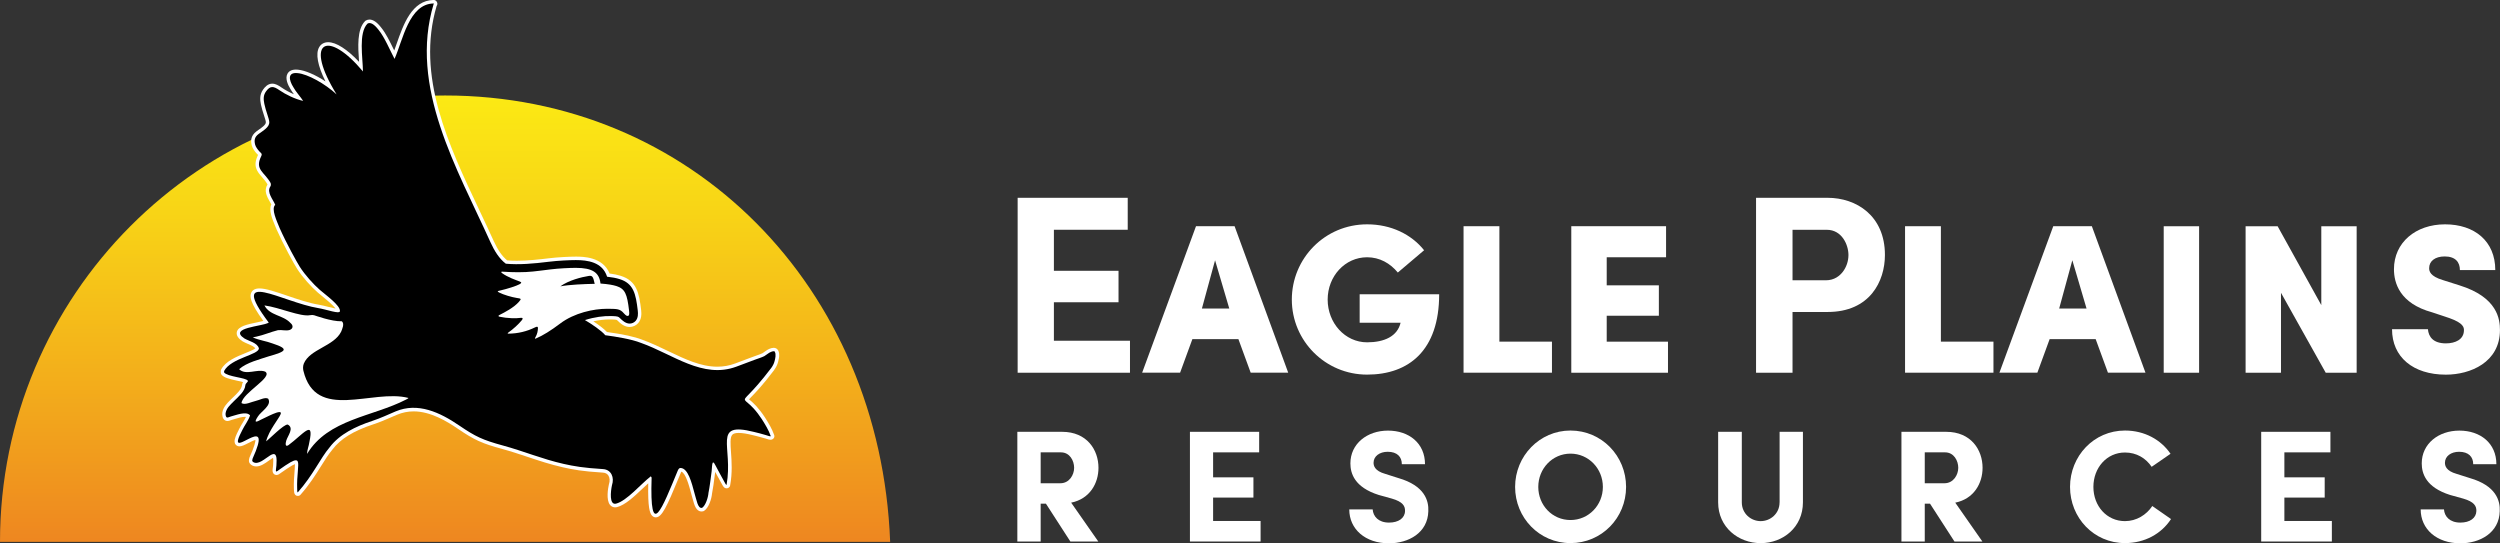
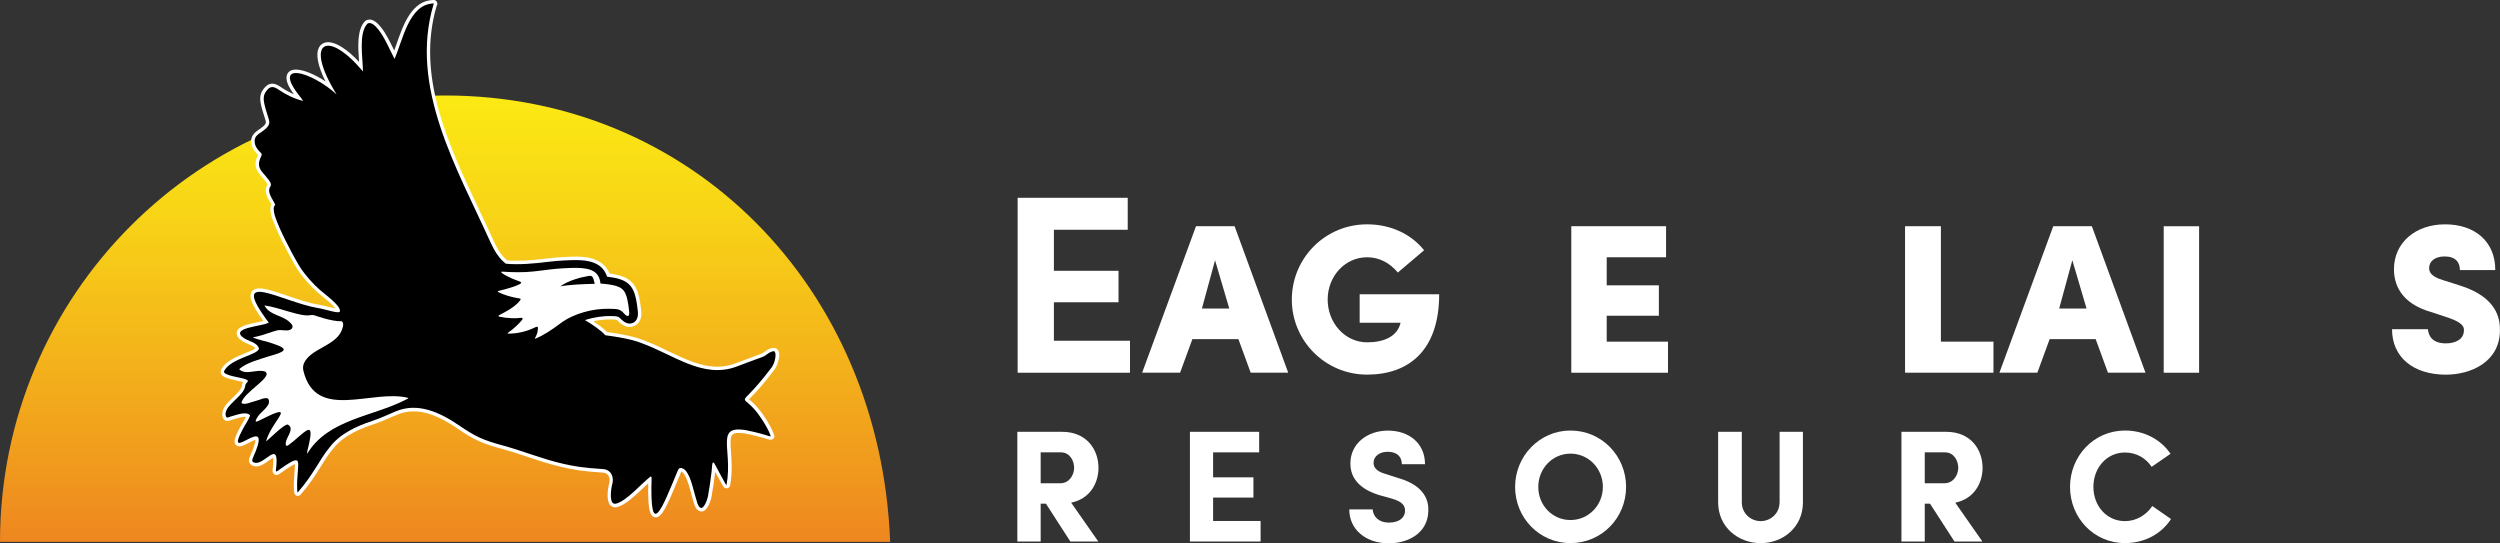
<svg xmlns="http://www.w3.org/2000/svg" id="Capa_2" data-name="Capa 2" viewBox="0 0 663.42 144.17">
  <rect x="0" y="0" width="663.42" height="144.17" fill="#333333" stroke="none" />
  <defs>
    <style>
      .cls-1 {
        fill: #000;
      }

      .cls-1, .cls-2, .cls-3 {
        stroke-width: 0px;
      }

      .cls-2 {
        fill: url(#New_Gradient_Swatch);
      }

      .cls-3 {
        fill: #fff;
      }
    </style>
    <linearGradient id="New_Gradient_Swatch" data-name="New Gradient Swatch" x1="118.11" y1="153.02" x2="118.11" y2="26.14" gradientUnits="userSpaceOnUse">
      <stop offset="0" stop-color="#ed7e21" />
      <stop offset=".34" stop-color="#f2a61c" />
      <stop offset=".78" stop-color="#f8d616" />
      <stop offset="1" stop-color="#fbe914" />
    </linearGradient>
  </defs>
  <g id="Graphics">
    <g>
      <g>
        <g>
          <path class="cls-3" d="M291.45,143.7h-7.41l-6.49-10.05h-1.39v10.05h-6.19v-29.11h11.88c6.57,0,9.65,4.77,9.65,9.55,0,4.1-2.28,8.24-7.25,9.25l7.2,10.31ZM276.16,120.04v8.2h5.22c2.4,0,3.66-2.24,3.66-4.1s-1.14-4.1-3.5-4.1h-5.39Z" />
          <path class="cls-3" d="M315.77,114.59h18.37v5.45h-12.22v6.63h10.7v5.37h-10.7v6.21h12.6v5.45h-18.75v-29.11Z" />
          <path class="cls-3" d="M364.26,135.17c.13,1.86,1.52,3.51,4.34,3.51,2.53,0,4.21-1.18,4.25-3.08.04-1.31-.59-2.45-3.5-3.29l-3.5-.97c-6.4-2.03-7.5-5.7-7.5-8.37,0-5.2,4.42-8.7,9.98-8.7s9.82,3.34,9.82,8.92h-6.15c0-1.99-1.26-3.3-3.75-3.3-2.15,0-3.75,1.18-3.75,2.91,0,.76.25,2.16,3.12,2.96l3.45,1.1c7.04,2.03,8.09,6.04,7.96,8.79-.13,5.75-5.27,8.53-10.45,8.53-6.28,0-10.53-3.76-10.53-9h6.19Z" />
          <path class="cls-3" d="M416.76,114.25c8.26,0,14.75,6.72,14.75,14.96s-6.49,14.91-14.75,14.91-14.7-6.72-14.7-14.91,6.49-14.96,14.7-14.96ZM416.76,138c4.8,0,8.59-3.93,8.59-8.79s-3.79-8.83-8.59-8.83-8.55,3.97-8.55,8.83,3.71,8.79,8.55,8.79Z" />
          <path class="cls-3" d="M472.25,133.31v-18.72h6.19v18.72c0,6.59-5.27,10.82-11.21,10.82s-11.29-4.23-11.29-10.82v-18.72h6.28v18.72c0,3,2.44,4.98,5.01,4.98s5.01-1.98,5.01-4.98Z" />
          <path class="cls-3" d="M526.06,143.7h-7.41l-6.49-10.05h-1.39v10.05h-6.19v-29.11h11.88c6.57,0,9.65,4.77,9.65,9.55,0,4.1-2.28,8.24-7.25,9.25l7.2,10.31ZM510.77,120.04v8.2h5.22c2.4,0,3.67-2.24,3.67-4.1s-1.14-4.1-3.5-4.1h-5.39Z" />
          <path class="cls-3" d="M576.12,137.74c-2.53,3.89-6.95,6.38-12.22,6.38-8.26,0-14.58-6.72-14.58-14.91s6.32-14.96,14.58-14.96c5.22,0,9.56,2.45,12.09,6.17l-5.01,3.46c-1.56-2.32-4.04-3.8-7.08-3.8-4.84,0-8.38,4.06-8.38,9.13s3.54,9.08,8.38,9.08c3.03,0,5.69-1.65,7.25-4.01l4.97,3.46Z" />
-           <path class="cls-3" d="M600.05,114.59h18.37v5.45h-12.22v6.63h10.7v5.37h-10.7v6.21h12.6v5.45h-18.75v-29.11Z" />
-           <path class="cls-3" d="M648.55,135.17c.13,1.86,1.52,3.51,4.34,3.51,2.53,0,4.21-1.18,4.26-3.08.04-1.31-.59-2.45-3.5-3.29l-3.5-.97c-6.4-2.03-7.5-5.7-7.5-8.37,0-5.2,4.42-8.7,9.99-8.7s9.82,3.34,9.82,8.92h-6.15c0-1.99-1.26-3.3-3.75-3.3-2.15,0-3.75,1.18-3.75,2.91,0,.76.25,2.16,3.12,2.96l3.46,1.1c7.04,2.03,8.09,6.04,7.96,8.79-.13,5.75-5.27,8.53-10.45,8.53-6.28,0-10.53-3.76-10.53-9h6.19Z" />
        </g>
        <g>
          <polygon class="cls-3" points="296.82 80.21 296.82 71.86 279.67 71.86 279.67 60.97 299.26 60.97 299.26 52.49 270.05 52.49 270.05 98.91 299.86 98.91 299.86 90.42 279.67 90.42 279.67 80.21 296.82 80.21" />
-           <path class="cls-3" d="M328.63,89.99h-12.21l-3.26,8.91h-10.07l14.29-38.87h10.24l14.23,38.87h-9.96l-3.26-8.91ZM318.95,81.87h7.26l-3.77-12.8-3.49,12.8Z" />
+           <path class="cls-3" d="M328.63,89.99h-12.21l-3.26,8.91h-10.07l14.29-38.87h10.24l14.23,38.87h-9.96l-3.26-8.91ZM318.95,81.87h7.26l-3.77-12.8-3.49,12.8" />
          <path class="cls-3" d="M370.94,72.33c-2.03-2.48-4.84-4.06-8.16-4.06-5.85,0-10.46,5.02-10.46,11.23s4.61,11.34,10.46,11.34c4.56,0,8.04-1.58,8.89-5.19h-10.86v-7.56h21.1c0,14.89-8.04,21.32-19.13,21.32s-19.97-8.97-19.97-19.91,8.78-19.97,19.97-19.97c6.36,0,11.76,2.65,15.13,6.88l-6.98,5.92Z" />
-           <path class="cls-3" d="M388.38,98.9v-38.87h9.51v30.63h13.95v8.24h-23.46Z" />
          <path class="cls-3" d="M416.97,98.9v-38.87h25.15v8.24h-15.75v7.45h13.84v8.07h-13.84v6.88h16.26v8.24h-25.65Z" />
-           <path class="cls-3" d="M500.2,67.67c0-10.49-7.64-15.18-15.21-15.18h-18.99v46.42h9.68v-16.12h9.31c11.22,0,15.21-8.14,15.21-15.12ZM475.68,74.37v-13.39h9.11c3.95,0,5.73,3.92,5.73,6.7,0,1.6-.55,3.24-1.52,4.48-.79,1.01-2.2,2.22-4.48,2.22h-8.84Z" />
          <path class="cls-3" d="M505.54,98.9v-38.87h9.51v30.63h13.95v8.24h-23.46Z" />
          <path class="cls-3" d="M556.12,89.99h-12.21l-3.26,8.91h-10.07l14.29-38.87h10.24l14.23,38.87h-9.96l-3.26-8.91ZM546.44,81.87h7.26l-3.77-12.81-3.49,12.81Z" />
          <path class="cls-3" d="M574.18,60.04h9.39v38.87h-9.39v-38.87Z" />
-           <path class="cls-3" d="M625.38,60.04v38.87h-8.21l-11.87-21.21v21.21h-9.39v-38.87h8.5l11.59,20.93v-20.93h9.4Z" />
          <path class="cls-3" d="M644.29,87.34c.17,2.09,1.46,3.78,4.78,3.78,2.47,0,4.78-1.02,4.78-3.5,0-.62,0-1.86-3.88-3.22l-4.56-1.52c-8.66-2.37-10.13-7.84-10.13-11.45,0-7.05,5.74-11.9,13.56-11.9s13.33,4.46,13.33,12.13h-9.39c0-2.09-1.18-3.61-4.05-3.61-2.53,0-4.11,1.24-4.11,3.1,0,.79.23,2.14,3.6,3.16l4.44,1.41c10.18,3.16,10.75,9.08,10.75,11.85,0,8.57-7.82,11.85-14.35,11.85-8.72,0-14.29-4.68-14.29-12.07h9.51Z" />
        </g>
      </g>
      <g>
        <path class="cls-2" d="M236.2,143.79H0C0,78.37,52.87,25.34,118.11,25.34s115.51,50.7,118.11,118.45h-.01Z" />
        <path class="cls-3" d="M205.44,98.17c.47-.62.87-1.42,1.03-2.08.43-1.47.41-2.58-.07-3.25-.23-.34-.63-.54-1.1-.54-.71,0-1.56.44-1.99.76-.12.07-.26.17-.48.33-.14.11-.36.26-.46.33-.44.21-1,.41-1.6.62-.25.09-.52.18-.78.28-1.52.56-2.63.98-3.56,1.33-.49.18-.93.35-1.35.51-1.54.57-3.09.85-4.73.85-4.41,0-8.62-2.02-13.08-4.16-2.23-1.07-4.53-2.17-6.86-3-1.99-.79-5.06-1.46-9.34-2.04-.85-.91-2.32-1.98-3.61-2.84,1.48-.33,2.94-.5,4.32-.5.14,0,.28,0,.42,0,1.41.04,1.46.09,1.66.29.84.85,1.88,1.71,3.22,1.71.86,0,1.68-.37,2.26-1.01.95-1.07.91-2.49.8-3.47-.54-4.64-1.22-7.79-5.47-9.11-.83-.26-1.76-.45-2.9-.6-1.82-4.48-7.15-4.48-8.95-4.48-1.52,0-4.77.14-7.25.45-2.4.3-5.52.64-8.4.64-.92,0-1.79-.03-2.59-.1-1.31-1.06-2.48-2.75-3.58-5.16-1.19-2.64-2.43-5.26-3.74-8.03-8.29-17.54-16.86-35.67-11.39-54.32,0-.01.02-.02.03-.04.21-.3.23-.69.04-1l-.06-.11c-.17-.27-.46-.44-.78-.44h-.01c-5.8.08-8.05,6.51-9.85,11.67-.21.6-.41,1.19-.62,1.74-.06-.11-.11-.23-.17-.34-.96-1.98-2.06-4.22-3.24-5.67-1.12-1.47-2.16-2.2-3.15-2.2-.35,0-.69.09-1,.27-.07.04-.13.09-.19.15-2.18,2.23-1.86,6.87-1.6,10.61,0,.06,0,.13.01.19-3.15-3.34-6.07-5.21-8.19-5.21-1.05,0-1.9.47-2.39,1.32-1,1.73-.4,4.91,1.67,9.08-2.6-1.7-5.37-2.93-7.28-3.1-.2-.02-.39-.03-.58-.03-1.34,0-1.95.59-2.22,1.09-.71,1.29.17,3.08.78,4.05.23.43.56.91.93,1.41-1.28-.55-2.48-1.23-3.31-1.81-.75-.52-1.56-1.01-2.43-1.01-1.19,0-1.96.9-2.44,1.57-.97,1.38-.82,2.71-.58,3.95.2.98.53,2,.82,2.9.21.65.48,1.47.48,1.71,0,.03,0,.06,0,.09.07.64-.94,1.34-1.83,1.97-.21.15-.41.29-.6.43-1.69,1.25-1.57,2.7-1.28,3.82.19.75.84,1.63,1.33,2.15.1.11.21.21.3.29,0,0,.02.02.03.02-1.49,3-.21,4.46,1.02,5.87.5.57,1.02,1.16,1.46,1.93.01.05.01.09.01.11-1.05,1.57-.07,3.3.66,4.57.13.23.26.46.37.67-.76,1.47.24,3.88,1.07,5.86.12.28.22.54.32.77,1.86,4.17,4.63,9.17,5.41,10.39,1.5,2.37,3.84,4.89,5.49,6.33.31.27.71.6,1.17.97.77.62,2.82,2.28,3.57,3.31-.53-.1-1.21-.27-1.88-.44-.86-.22-1.75-.45-2.54-.58-2.62-.42-5.72-1.48-8.46-2.41-3.02-1.03-5.63-1.91-7.31-1.91-1.33,0-1.91.58-2.15,1.07-.49.98-.42,2.59,3.19,7.56-.51.13-1.12.25-1.66.37-2.62.54-5.09,1.06-5.39,2.61-.24,1.24,1.08,2.12,1.51,2.41.01,0,.03.02.04.03.42.25.9.45,1.36.65.83.35,1.68.71,1.99,1.21-.39.35-1.65.86-2.59,1.24-2.35.95-5.29,2.14-6.46,4.36-.07.13-.1.28-.1.42v.37c0,.19.06.37.16.52.59.84,2.03,1.2,4.15,1.66.48.1,1.13.24,1.6.37-.13.21-.24.46-.27.77-.08,1.09-1.29,2.25-2.46,3.36l-.39.38-.3.3c-.91.91-1.84,1.85-2.08,3.29-.08.58-.01,1.63.73,2.07.21.11.41.17.62.17.3,0,.57-.1.81-.19.1-.04.21-.08.33-.11.25-.06.55-.15.89-.26.81-.25,1.82-.55,2.59-.55.1,0,.2,0,.3.02-.24.52-.58,1.06-.9,1.6-.32.53-.63,1.04-.86,1.53-.22.41-1.03,1.97-1.2,2.82-.04.2-.19.88.23,1.4.24.29.6.46,1.01.46.61,0,1.29-.33,2.34-.87.62-.32,1.44-.74,1.9-.83,0,.39-.16,1.54-1.54,4.58-.02.04-.03.08-.05.13-.17.59-.28,1.16.23,1.67.06.08.13.15.21.21.41.29.87.44,1.37.44,1.18,0,2.32-.81,3.32-1.53.31-.22.61-.44.86-.59.11-.07.2-.12.27-.15.09.41.06,1.04.03,1.53,0,.17-.02.34-.02.49,0,.13-.03.34-.06.51-.09.64-.17,1.19.16,1.62.05.06.1.12.16.17.18.14.4.22.64.22.45,0,.8-.27,1.17-.55.09-.07.23-.18.29-.21.03-.02.07-.04.1-.06.5-.36,1.75-1.23,2.62-1.72.33-.18.56-.29.72-.34.01.34-.03.89-.06,1.35l-.04.53c-.11,1.25-.24,3.08-.18,4.6,0,.02,0,.04,0,.06.01.13.01.27.02.4.01.99.37,1.49,1.06,1.49.26,0,.51-.11.68-.31,2.4-2.71,4.01-5.3,5.44-7.58,1.06-1.7,1.98-3.16,3.03-4.41.01-.01.02-.03.03-.04,2.1-2.79,5.53-4.9,10.79-6.64,1.78-.59,3.16-1.19,4.63-1.83.54-.24,1.1-.48,1.7-.73,1.41-.59,2.89-.89,4.41-.89,4.45,0,8.79,2.61,11.66,4.57,4.44,3.02,6.43,3.93,11.86,5.41,2.25.61,4.49,1.36,6.66,2.08,3.02,1.01,6.15,2.05,9.46,2.79,2.61.58,5.04,1.06,10.59,1.4.64.04,1.12.29,1.42.74.4.59.46,1.47.17,2.35-.01.03-.02.06-.03.1-.2.92-.77,4.03.31,5.37.34.43.83.66,1.37.66.14,0,.29-.02.44-.05,2.2-.55,4.55-2.77,6.82-4.92.52-.5,1.03-.98,1.52-1.42-.14,6.46.41,7.97,1.02,8.61.35.36.73.43.98.43,1.62,0,2.9-2.75,6.14-10.62l.58-1.4s.04-.08.05-.11c1.16.34,2.08,3.78,2.64,5.87l.07.27c.12.36.21.72.31,1.09.41,1.56.88,3.34,2.36,3.34.14,0,.28-.02.42-.05.09-.03.18-.06.26-.12,1.24-.81,1.98-3.21,2.1-4.63.28-1.38.47-2.87.65-4.31l.1-.75c.04-.2.06-.41.09-.64.51.95,1.13,2.09,1.62,2.97.02.03.04.06.06.09.04.06.09.16.14.26.24.46.54,1.04,1.21,1.04.17,0,.38-.06.53-.16.21-.14.36-.35.4-.6.62-3.41.4-6.41.23-8.83-.15-2.12-.29-3.95.35-4.63.3-.32.85-.48,1.69-.48.95,0,2.21.2,3.87.62,1.15.27,2.01.51,3.12.83.02,0,.04,0,.05.01.11.02.25.07.39.12.35.12.69.23,1,.23.39,0,.64-.17.78-.31.25-.25.33-.61.21-.94-.63-1.79-1.52-3.2-2.47-4.7-.69-1.07-1.57-2.21-2.28-2.98-.71-.77-1.29-1.26-1.68-1.59-.08-.07-.17-.14-.25-.21.15-.17.38-.4.62-.65,1.04-1.06,2.97-3.04,6.05-7.11Z" />
        <path class="cls-1" d="M205.66,93.36c-.25-.41-1.4.1-1.85.47-.09.03-.71.53-.99.68-.68.34-1.57.61-2.5.95-2.31.85-3.68,1.38-4.91,1.84-8.92,3.31-16.82-3.28-25.3-6.3-2.64-1.04-6.72-1.67-9.49-2.04-.99-1.22-3.75-3.07-5.4-4.02,2.58-.82,4.98-1.12,7.01-1.07,1.75.04,1.89.16,2.28.55.61.61,1.51,1.45,2.58,1.45.6,0,1.18-.26,1.58-.71.7-.79.67-1.89.57-2.76-.52-4.42-1.1-7.18-4.84-8.34-.9-.28-1.94-.48-3.3-.63-1.24-3.92-5.24-4.41-8.29-4.41-1.58,0-4.76.14-7.14.44-4,.5-7.98.85-11.44.52-1.76-1.32-3.04-3.42-4.06-5.66-8.78-19.47-21.74-41.23-15.08-63.31h.06s-.06-.09-.06-.09c-6.57.09-8.2,9.81-10.39,14.71-1.21-2.28-2.65-5.75-4.2-7.65-1.25-1.64-2.24-2.15-2.98-1.71-2.44,2.49-1.24,9.06-1.2,12.7-9.15-10.96-15.42-8.32-7.75,4.83.25.39.53.86.75,1.26-3.06-2.86-7.67-5.4-10.32-5.65-2.77-.3-2.34,1.86-1.14,3.75.54,1.05,2.01,2.69,2.59,3.62-2.11-.46-4.69-1.72-6.28-2.83-1.56-1.09-2.46-1.28-3.6.34-.72,1.03-.67,2.01-.43,3.25.37,1.84,1.3,4.02,1.31,4.77.16,1.38-1.58,2.33-2.8,3.23-1.17.86-1.22,1.77-.94,2.87.14.53.66,1.27,1.11,1.76.46.49.85.59.48,1.33-1.76,3.54.88,4.12,2.51,7.06.09.3.12.66-.07.94-1.05,1.52.76,3.47,1.3,4.86-1.17,1.05.47,4.4,1.18,6.19,1.86,4.18,4.6,9.09,5.33,10.24,1.39,2.19,3.63,4.65,5.33,6.14,1.51,1.32,5.5,4.14,5.33,5.65-.09.85-3.49-.45-5.75-.82-9.52-1.54-24.17-10.84-13.14,3.85-1.64,1.03-10.78,1.32-6.49,4.19,1.27.75,3.48,1.17,3.87,2.63.04,1.74-7.39,2.55-9.23,6.03v.37c.8,1.15,5.88,1.38,6.29,2.2.18.29-.59.61-.65,1.2-.12,1.57-1.72,2.95-3.12,4.31-.97.99-1.9,1.8-2.12,3.08-.05.38.02.97.3,1.15.23.13.62-.12,1.06-.24,1.34-.33,4.16-1.53,5.13-.29-.41,1.32-1.52,2.74-2.06,3.89-.39.74-1.01,2-1.13,2.61-.79,3.58,9.31-7.02,3.87,4.94-.22.78-.05.67.09.89,1.34.96,3.22-.91,4.56-1.72.67-.41,1.22-.55,1.5.04.33.69.18,1.83.16,2.63,0,.44-.24,1.36-.08,1.57.18.15.76-.45,1.1-.63.77-.55,1.9-1.33,2.7-1.78,2.4-1.33,2.13-.04,1.97,2.38-.12,1.3-.24,3.06-.18,4.51.05.5-.04,1.08.17,1.08,4.1-4.64,5.9-8.94,8.46-11.97,2.62-3.47,6.92-5.53,11.23-6.96,2.39-.79,4.03-1.61,6.25-2.54,5.91-2.49,11.75.22,16.93,3.76,4.27,2.91,6.16,3.81,11.58,5.29,5.39,1.46,10.43,3.6,16.08,4.87,2.79.62,5.16,1.05,10.45,1.38,2.26.14,3.06,2.28,2.39,4.28-.35,1.63-.76,5.28,1.05,4.9,2.89-.73,6.65-5.27,9.27-7.27l.2.35c-.56,17.08,2.81,8.11,6.94-1.86.18-.43.42-.7.71-.7,2.01.03,2.96,3.81,3.77,6.85.5,1.53.81,4.03,1.98,3.73.93-.61,1.6-2.74,1.69-3.99.33-1.61.54-3.42.75-5.04.3-1.7.01-4.48,1.19-2.07.51,1,1.58,2.94,2.21,4.08.2.28.47,1.02.65.91,1.84-10.12-3.98-16.86,7.25-14.04,1.16.27,2.02.51,3.15.84.42.09,1.17.45,1.33.29-.59-1.67-1.43-3.01-2.38-4.52-.62-.95-1.46-2.07-2.18-2.84-1.22-1.33-2.02-1.75-2.25-2.15-.43-.8,1.23-1.07,6.93-8.58.39-.52.74-1.21.87-1.75.22-.75.47-1.98.07-2.52Z" />
        <path class="cls-3" d="M90.72,85.26c.76.66.09,2.05-.2,2.78-1.94,3.87-8.28,4.59-9.89,8.43-.27.66-.24,1.39-.12,1.91,3.29,13.59,18.31,4.74,27.87,7.22.02.12-.37.29-.66.45-8.78,4.54-20.69,5.16-26.23,14.41,0-1.08.47-2.07.61-3.15,1.35-6.28-1.76-1.96-5.58.84-.89.54-.76-.49-.56-1.21.38-1.3,2.19-3.35.39-4.28-1.06-.09-4.95,3.93-5.73,4.46.7-2.91,3.49-6.15,3.85-7.21.71-1.74-4.35,1.12-5.06,1.38-1.44.79-2.15,1.02-.98-.75.79-1.34,3.8-2.97,2.74-4.74-.84-.49-2.31.38-3.3.59-1.21.27-2.86,1.18-3.78.58.27-2.76,8.5-6.9,6.29-8.35-2.11-.83-5.12,1.13-6.92-.65,2-1.79,5.49-2.61,7.95-3.44,4.46-1.25,5.46-1.9.96-3.37-1.75-.67-3.55-.84-5.29-1.63.2-.07.66-.12.97-.2,1.97-.42,3.76-1.23,5.7-1.71,1.05-.14,2.09.24,3.07-.04.97-.31,1.1-1.2.25-1.88-1.96-2.13-5.49-1.91-6.9-4.65,4.12.56,9.51,3.07,12.13,2.59.41-.08.76-.06,1.06.02.3.08,4.6,1.68,7.35,1.6Z" />
        <g>
          <path class="cls-3" d="M152.8,71.08c4.44,0,6.23,1.24,6.55,4.16,2.15.16,3.34.4,4.16.65,2.38.74,2.91,2.11,3.43,6.58.11.93,0,1.34-.29,1.34-.23.09-.5,0-1.09-.66-1.06-1.25-1.87-1.16-4.07-1.21-.14,0-.28,0-.42,0-3.53,0-8.65,1.08-12.38,3.89-2.52,1.9-4.54,3.16-6.44,3.98-.34.15-.34,0-.23-.19.64-1.07.68-1.86.73-2.42.05-.57-.2-.61-.8-.31-2.07,1.02-4.47,1.65-7.14,1.65-.1,0-.11-.14-.02-.21,1.53-1.09,2.78-2.26,3.68-3.35.42-.45.17-.7-.2-.64-1.3.19-3.64.15-5.64-.28-.47-.1-.48-.28-.02-.51,1.42-.72,3.68-1.88,5.09-3.45.79-.87.55-.86-.6-1.04-1.31-.21-3.46-.83-4.63-1.43-.6-.31-.45-.38.14-.51,2.08-.47,4.48-1.26,5.23-1.68.54-.3.69-.5.08-.74-1.14-.43-3.19-1.13-4.7-2.23-.28-.21-.26-.39.03-.38,1.73.1,2.86.15,4.27.15,3.05,0,4.53-.25,8.57-.75,2.17-.27,5.2-.41,6.71-.41" />
          <path class="cls-1" d="M157.81,75.31c-.4-1.91-.63-2.24-1.59-2.08-1.89.3-5.3,1.14-7.52,2.76,2.3-.46,6.4-.62,9.11-.67Z" />
        </g>
      </g>
    </g>
  </g>
</svg>